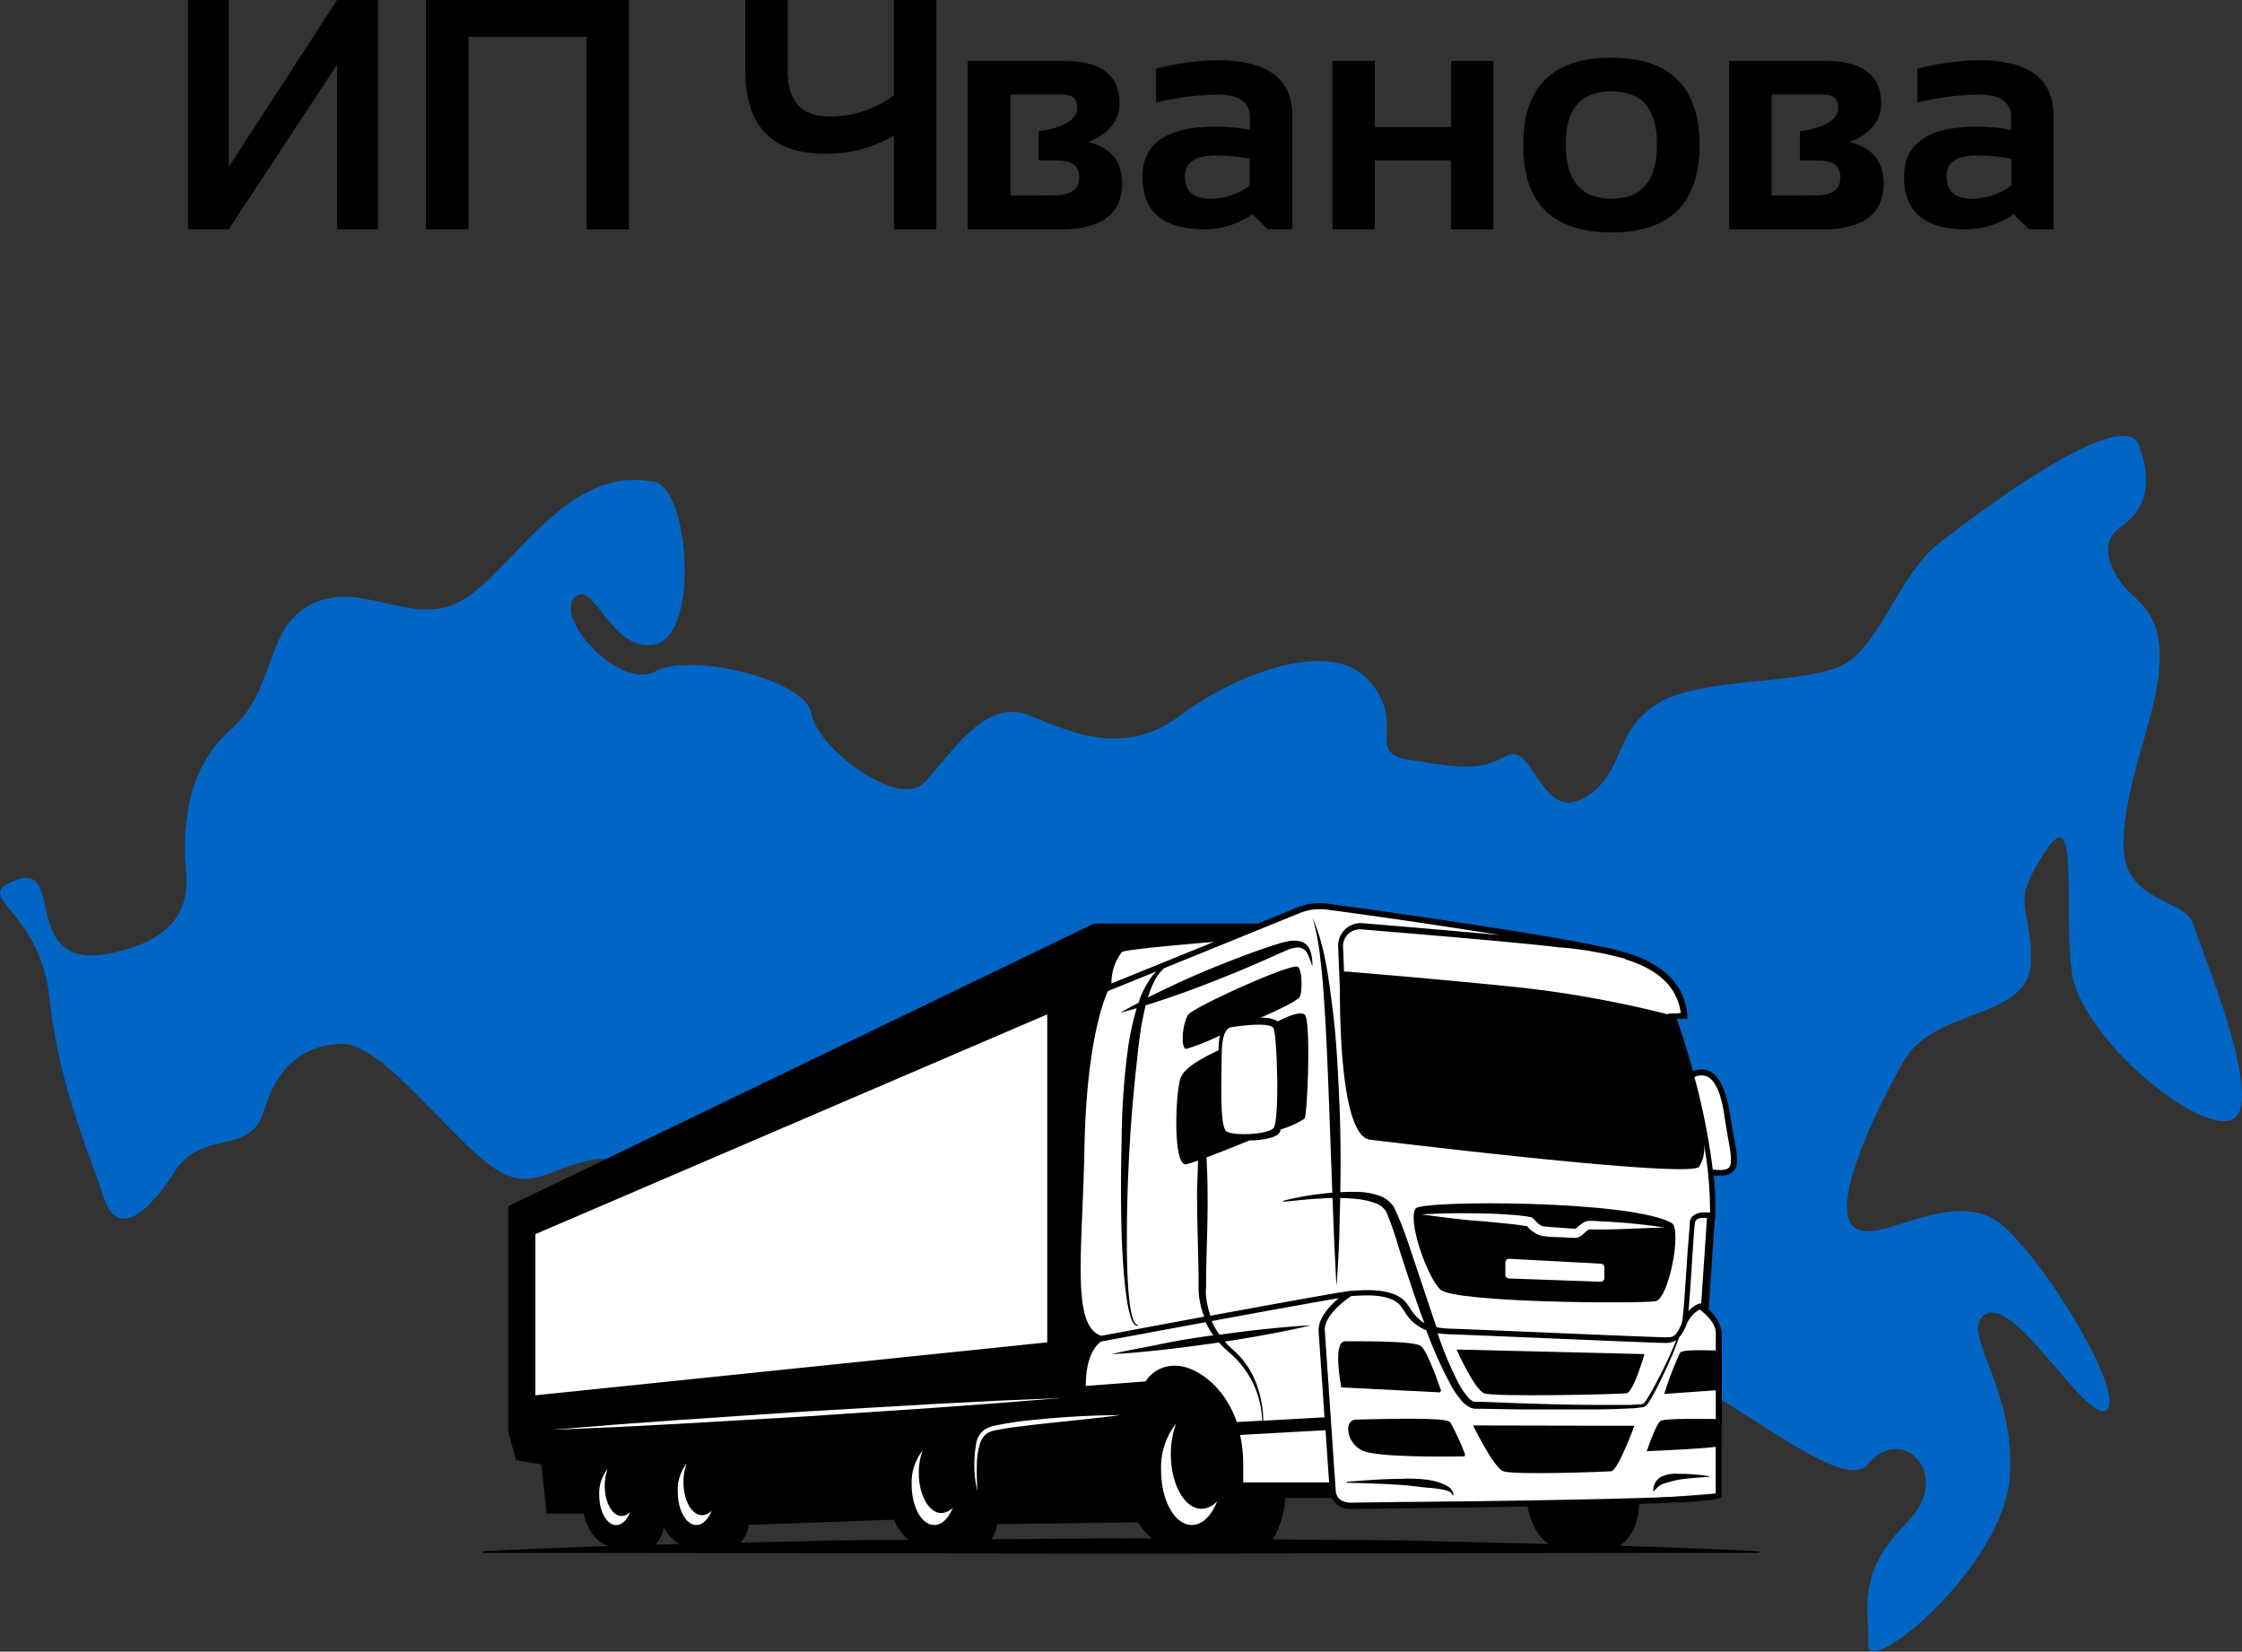
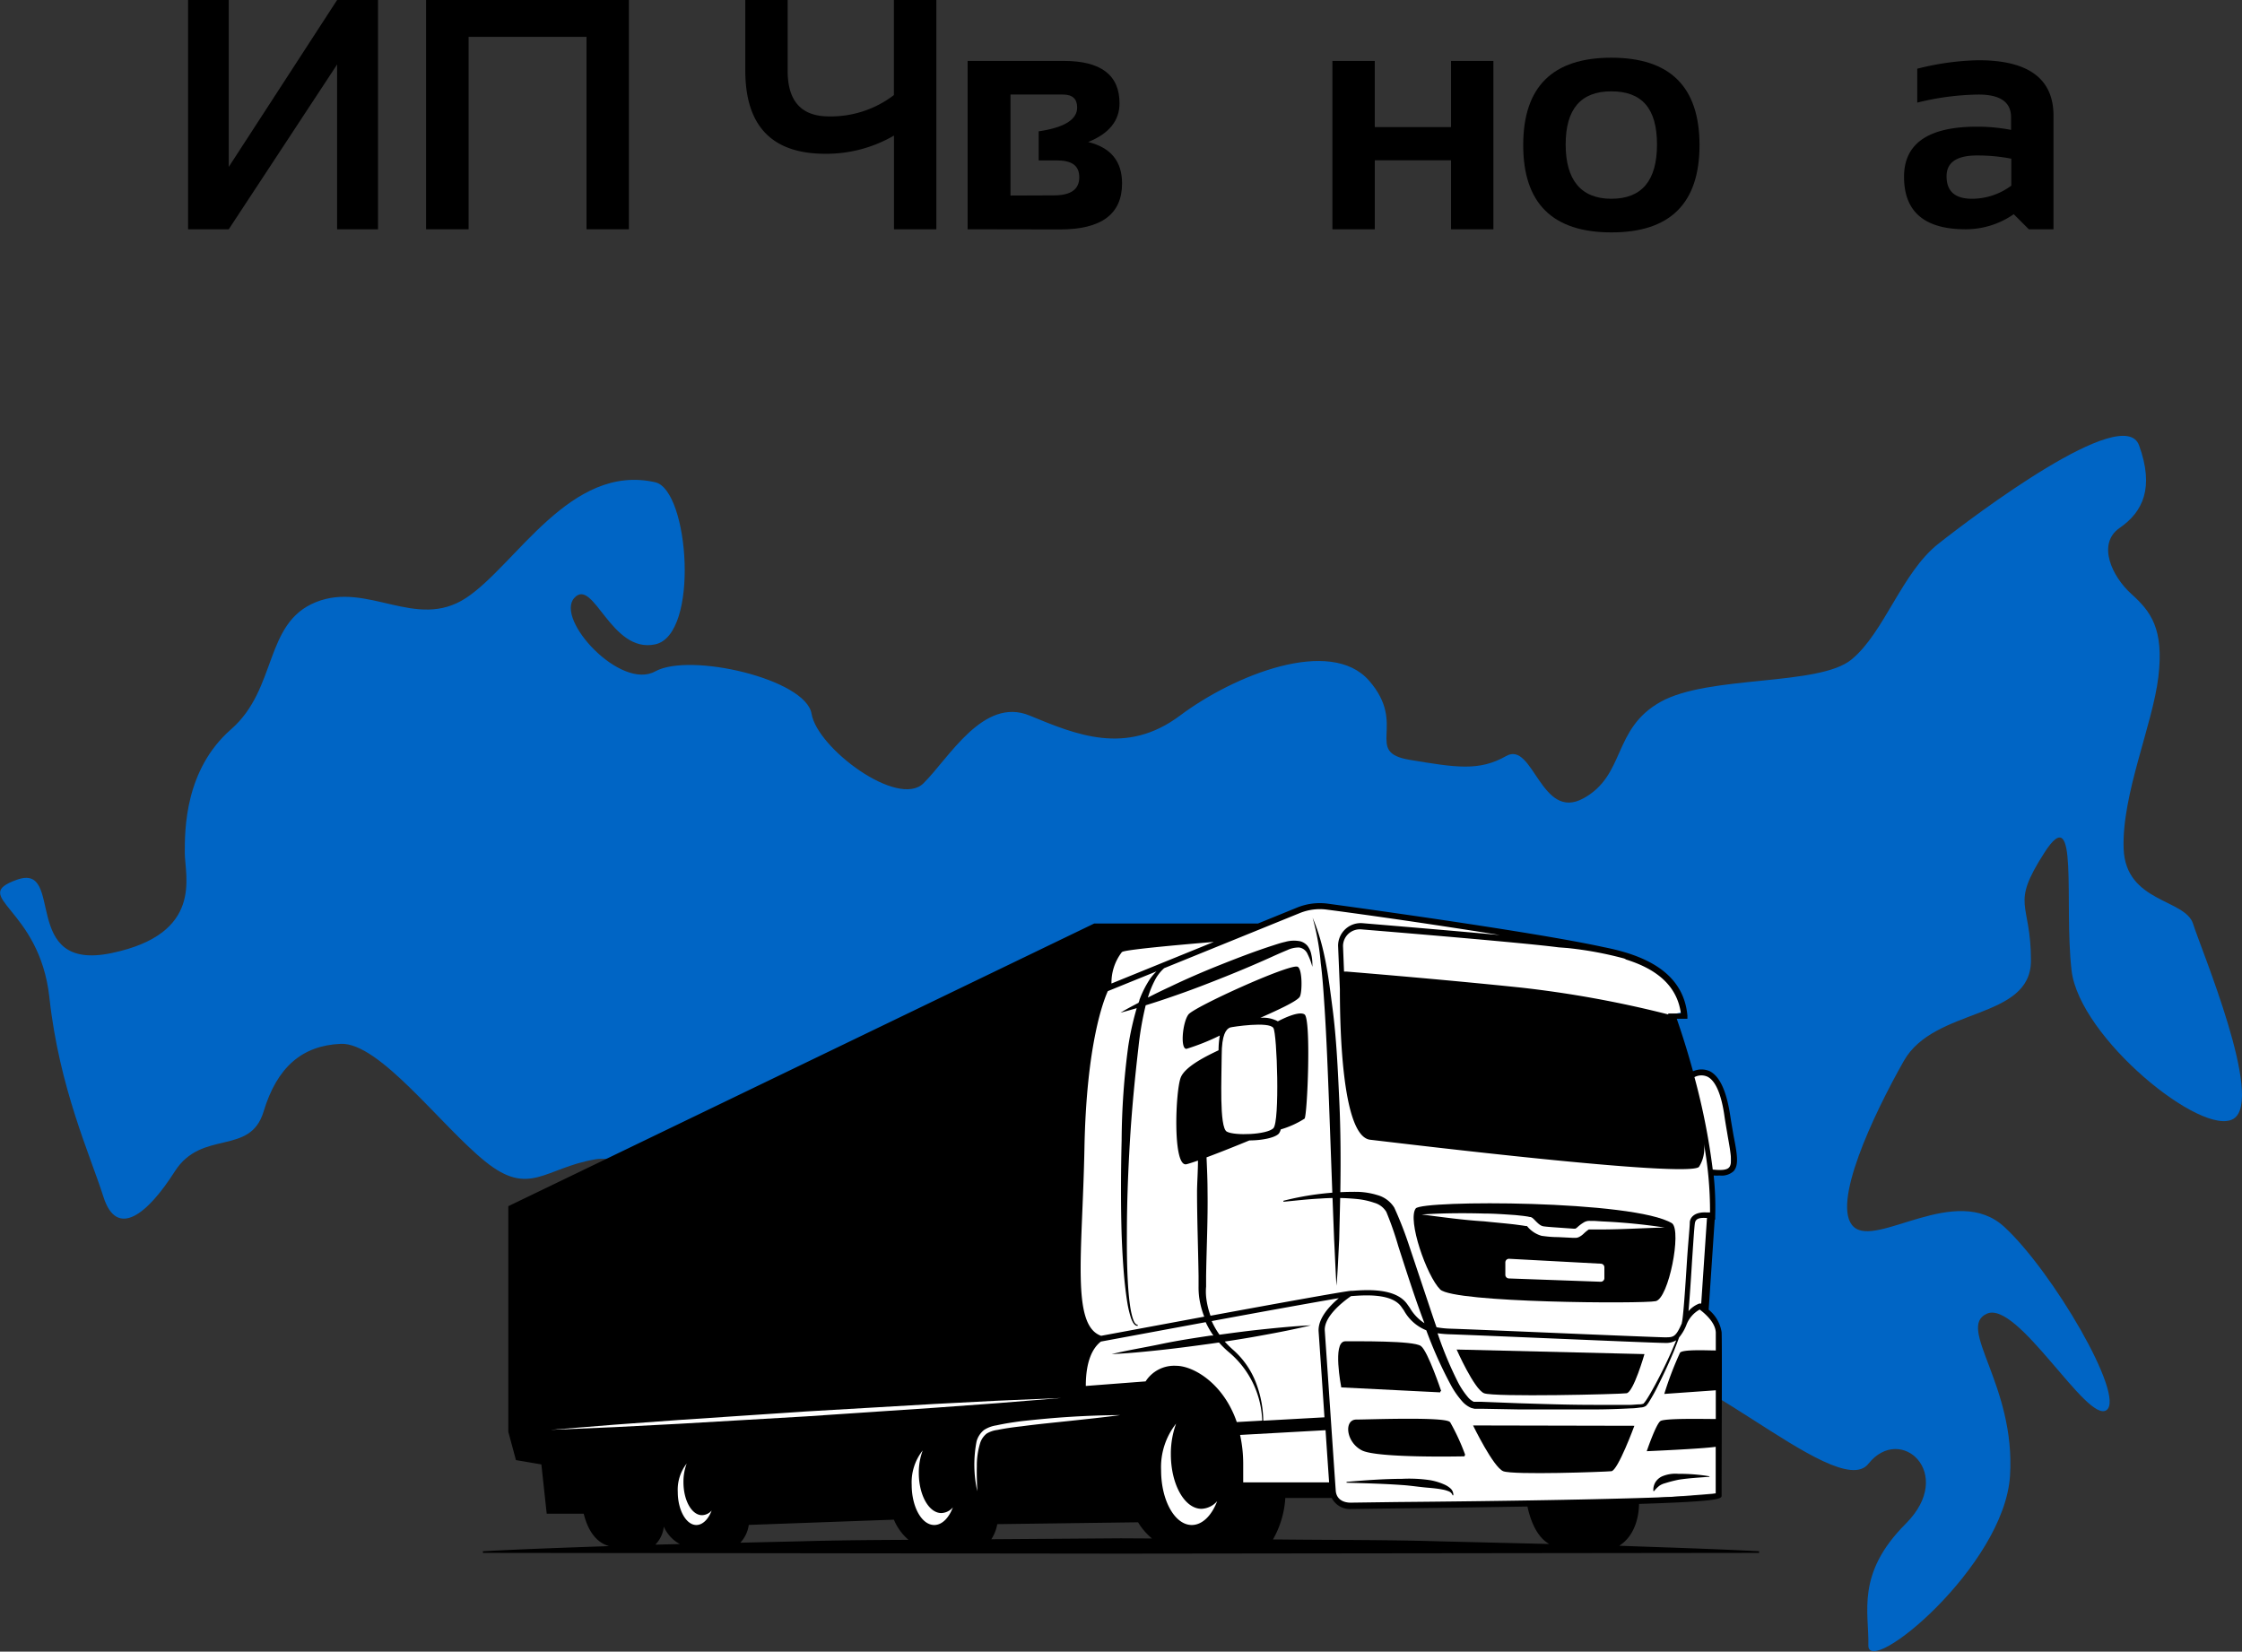
<svg xmlns="http://www.w3.org/2000/svg" viewBox="0 0 264.63 194.94">
  <rect x="0" y="0" width="264.63" height="194.94" fill="#333333" stroke="none" />
  <defs>
    <style>.cls-1{fill:#0065c5;}.cls-2{fill:#fff;}.cls-3{stroke:#000;stroke-miterlimit:10;stroke-width:0.23px;}</style>
  </defs>
  <g id="Layer_2" data-name="Layer 2">
    <g id="Layer_1-2" data-name="Layer 1">
      <path class="cls-1" d="M77.34,56.92c4,.92,5.24,18,0,19.13s-7.29-8-9.56-5.47,5.46,10.93,9.56,8.66,17.77.91,18.45,5S106,95.41,109,92.45s7.06-10.25,12.52-8,11.39,4.78,17.77,0,17.76-9.34,22.32-4.1-.69,8.42,4.78,9.33,8.2,1.37,11.39-.45,4.1,7.74,9.11,5,3.41-8.2,9.11-11.39,18.67-1.82,22.54-5,5.93-10.25,10.25-13.66,21.87-16.63,23.69-11.62.45,7.86-2.28,9.74-.91,5.75,1.37,7.8,3.87,4.1,3.19,9.79-4.33,13.89-4.1,20.27,7.28,5.92,8.2,8.88,8.42,20.73,4.78,23-18.22-9.56-19.13-17.53.91-20.27-3.19-13.89-1.6,5.69-1.6,12.75-11.38,5.46-15,11.84-8.65,17.08-5.92,19.59,12.07-5.24,17.77,0,14.34,20,12.07,21.63-10.48-13-14.12-11.38,3.41,8.42,2.73,19.13-16.81,23.91-16.72,20-1.5-8.43,4.42-14.35-.63-11.84-4.42-7.06-23.59-15.49-27.92-10.25-.91,12.3-4.78,15.26-10-10.6-17.28-6-19.39.12-24.85,1.26-6.38,5.69-8.89,5.92-10-6.38-18.67-3.64-20-6.15-21.87-17.08-20-22.43-26-21.41-7.75,4.49-13,.25S44.77,123,40.22,123.2s-7.52,2.73-9.11,8-7.29,2.05-10.48,7.06-6.83,8-8.42,3S7,128.43,5.83,117.73-3.74,105.88,2,103.83s.23,10.94,11.16,8.66,8.65-9.11,8.65-11.84,0-9.8,5.47-14.58,3.87-12.53,10-15S49.1,74.45,55,70.58,67.32,54.64,77.34,56.92Z" />
      <path class="cls-2" d="M132.43,112l13.06-1.55,5.59-2.34,4.24-1.13,11.51,1.44,17.09,2.69s10.5,1.92,11,3.15c0,0,3.55,2.12,3.48,5.24l-1.19.26,2.27,7,.72-.26s1.32-.65,2.77,1.67,1.33,9.34,1.33,9.34-.17.95-2.08.72l-.37,0,.13,5.16-.07.85-.88,10a4.11,4.11,0,0,1,1.75,4v18s-7.27.6-9.51.67-19.79.39-19.79.39l-14.4.16s-1.77-.29-1.76-1.4l-10.64.18-6.63-14.33-5.06,1.9-7.53.42-1.19-9.25V130.51l4.3-18.72Z" />
      <path d="M171.93,159.28s2.07,4.69,3.24,5.16,16,.12,16.82,0,2.11-4.62,2.11-4.62Z" />
      <path d="M173.87,168.24s2.39,4.93,3.56,5.4,12,.08,12.77,0,2.71-5.36,2.71-5.36Z" />
      <path d="M167.1,142.63c.74-1,25.81-1,30.27,1.76,1.13.94-.41,8.86-1.94,9.18s-23.84.21-25.44-1.38S166.1,144,167.1,142.63Z" />
      <path d="M154.93,108.31c1.46,3.38,1.88,7.08,2.35,10.68s.63,7.27.8,10.91.18,7.29.12,10.93l-.13,5.46c-.1,1.82-.16,3.64-.32,5.46-.12-1.82-.18-3.64-.28-5.46l-.21-5.45-.4-10.89c-.14-3.63-.28-7.26-.51-10.88-.12-1.8-.23-3.62-.46-5.41A28.74,28.74,0,0,0,154.93,108.31Z" />
      <path class="cls-3" d="M170,164.22l-11.59-.58s-1-5.23.39-5.22,8.07-.08,8.86.55,2.34,5.25,2.34,5.25" />
      <path class="cls-3" d="M172.87,171.77s-10.3.24-12.09-.7-2-3.41-.7-3.41,10.48-.35,11,.28a25.54,25.54,0,0,1,1.76,3.83" />
      <path d="M158.94,174.9c2.17-.19,4.35-.35,6.55-.36a16.77,16.77,0,0,1,3.31.16,7.08,7.08,0,0,1,1.63.49,2.8,2.8,0,0,1,.76.47,1,1,0,0,1,.35.82h-.09a.77.77,0,0,0-.5-.48,3.32,3.32,0,0,0-.72-.2c-.51-.1-1-.15-1.56-.2-1.06-.08-2.12-.26-3.21-.33-2.16-.15-4.34-.21-6.52-.27Z" />
      <path d="M201.77,174.3c-1.22.09-2.44.16-3.61.34a15.43,15.43,0,0,0-1.63.42,2.15,2.15,0,0,0-.67.3,4,4,0,0,0-.62.62l-.09,0a1.81,1.81,0,0,1,.22-1,1.84,1.84,0,0,1,.81-.73,4.06,4.06,0,0,1,1.92-.3,21.3,21.3,0,0,1,3.67.29Z" />
      <path d="M191.12,182.44c2.11-1.34,2.33-4,2.34-4.94,9.74-.3,9.75-.62,9.75-1v-1.61c0-4.45.06-16.26,0-17.64a4.24,4.24,0,0,0-1.53-2.67l.71-10.63.06,0v-.42a35.65,35.65,0,0,0-.18-4.79,6.41,6.41,0,0,0,.73,0,2.08,2.08,0,0,0,1.61-.5c.66-.71.44-2,0-4.24-.11-.67-.25-1.43-.38-2.29-.44-2.93-1.23-4.65-2.4-5.27a2.41,2.41,0,0,0-2,0c-.82-3-1.59-5.25-1.92-6.2l1.26,0,0-.38c-.48-5.27-5.34-7.18-9.87-8.07-8.71-1.91-32.34-5.1-32.62-5.14a7.1,7.1,0,0,0-3.56.46L148.48,109H129.15L60,142.36V169l.9,3.33,3,.51.63,5.82H68.9c.7,2.87,2.21,3.62,3,3.82-5,.18-9.93.34-14.9.61v.19l75.31.09,75.32-.09v-.19C202.13,182.8,196.62,182.64,191.12,182.44Zm11.4-25.18c0,.29,0,1.06,0,2.13-1,0-3.87-.15-4.22.26a39.66,39.66,0,0,0-1.86,4.87l6.08-.43v3.39c-1.32,0-6-.11-6.53.24s-1.62,3.56-1.62,3.56,6.57-.28,8.14-.52c0,1.62,0,3.06,0,4.1v1.42c-2.43.62-28,.92-37.72,1l-5.13.07c-1.2.07-1.95-.47-2-1.46-.06-.81-.56-8.12-.92-13.46l-.37-5.37c-.13-1.83,2.62-3.76,3.11-4.09h.09c1.52-.11,4.69-.34,5.83,1.26l.31.44a5.22,5.22,0,0,0,2.64,2.34,49.86,49.86,0,0,0,2.93,6.52,10.29,10.29,0,0,0,1.33,1.89,3,3,0,0,0,1.06.76l.37.09.3,0h.56l4.4.08c2.94,0,5.88,0,8.82,0,1.47,0,2.93-.05,4.41-.13.37,0,.74-.05,1.11-.1a1.21,1.21,0,0,0,.64-.19,2.52,2.52,0,0,0,.37-.49,20.54,20.54,0,0,0,1.07-1.94c.66-1.32,1.28-2.66,1.84-4,.21-.54.43-1.09.63-1.65a5.39,5.39,0,0,0,.86-1.47s0,0,0,0a3.45,3.45,0,0,1,1.57-1.82C201.08,154.91,202.46,156,202.52,157.26Zm-53.7-.34c-1.63.17-3.26.39-4.88.61a9.17,9.17,0,0,1-.92-1.61c6-1.11,12.3-2.25,15-2.7-1.06.89-2.48,2.38-2.38,3.93l.37,5.36c.1,1.5.21,3.15.32,4.77l-7.22.4a13,13,0,0,0-.79-4.28,9.86,9.86,0,0,0-2.85-4.15c-.32-.29-.62-.59-.91-.91,1.45-.22,2.9-.45,4.34-.72,2-.36,3.9-.73,5.84-1.2C152.77,156.52,150.79,156.71,148.82,156.92Zm20.86.44a13.3,13.3,0,0,0,1.41.12c1.59.05,6.34.25,11.31.46,6.63.28,13.47.57,14.08.56a2.38,2.38,0,0,0,1.37-.31c-.17.43-.36.85-.54,1.28-.59,1.34-1.24,2.65-1.93,3.94-.35.64-.7,1.29-1.1,1.88a3.37,3.37,0,0,1-.3.38,1.5,1.5,0,0,1-.41.08c-.35,0-.72.05-1.08.06-1.46,0-2.93,0-4.39,0-2.94,0-5.87-.1-8.8-.19l-4.39-.17-.55,0-.25,0-.15,0a2,2,0,0,1-.69-.54,9.67,9.67,0,0,1-1.16-1.73A44.1,44.1,0,0,1,169.68,157.36Zm29.62-2.61c.1-1.09.23-2.86.41-5.8.14-2.08.26-4,.34-4.56s.52-.68,1.31-.64h.12l-.68,10.1-.07,0-.15,0A3.15,3.15,0,0,0,199.3,154.75Zm2.26-27.66c.95.5,1.64,2.11,2,4.77.13.86.27,1.63.38,2.3.34,1.92.57,3.19.14,3.64-.26.28-.87.35-1.92.24A78.83,78.83,0,0,0,200,127.13,1.74,1.74,0,0,1,201.56,127.09ZM185,111.89a42.44,42.44,0,0,1,6.67,1.23.88.88,0,0,1,.26.13l0,0c3.21,1,6,2.82,6.47,6.37l-1.49,0,0,.11a128.41,128.41,0,0,0-17.4-3.17c-9.57-1-20.59-1.89-20.59-1.89l-.28,0-.12-3a2,2,0,0,1,.64-1.46,2,2,0,0,1,1.51-.52c5.73.47,19.47,1.62,23.28,2.12Zm-52.54.47c.25-.3,8.54-1,10.81-1.19l-12.08,4.91A5.9,5.9,0,0,1,132.43,112.36ZM128,135.53c.23-12.31,2.27-17.47,2.76-18.55l5.74-2.33a7,7,0,0,0-.72.83,11.91,11.91,0,0,0-1.29,2.54c0,.11-.07.23-.11.34-.71.37-1.43.75-2.12,1.16.64-.16,1.27-.35,1.91-.53a34.92,34.92,0,0,0-1,4.5,86.31,86.31,0,0,0-.78,11.11c-.09,3.71-.11,7.41,0,11.12.07,1.85.17,3.7.35,5.55.1.92.21,1.84.37,2.76a12.82,12.82,0,0,0,.33,1.36,3.39,3.39,0,0,0,.27.66c.11.19.28.45.58.43v-.12c-.19,0-.34-.19-.44-.39a4.26,4.26,0,0,1-.22-.63,10.37,10.37,0,0,1-.26-1.35c-.13-.91-.2-1.83-.25-2.75-.1-1.84-.12-3.69-.11-5.53,0-3.69.14-7.38.36-11.06s.58-7.36,1-11a37.25,37.25,0,0,1,.86-5c1.1-.34,2.2-.7,3.28-1.08,2.05-.7,4.06-1.48,6.06-2.28s4-1.65,5.95-2.54c.49-.22,1-.44,1.44-.62a3.08,3.08,0,0,1,1.38-.3,1.28,1.28,0,0,1,1,.78,7.63,7.63,0,0,1,.56,1.5,5.55,5.55,0,0,0-.17-1.66,2.36,2.36,0,0,0-.4-.81,1.7,1.7,0,0,0-.84-.54,3.72,3.72,0,0,0-1.8.07c-.56.12-1.09.31-1.6.47-2.06.67-4.08,1.45-6.09,2.25s-4,1.66-5.93,2.59q-1.31.6-2.58,1.26a11,11,0,0,1,.8-2,4.87,4.87,0,0,1,1.12-1.47l16-6.5a6.29,6.29,0,0,1,3.21-.41c4.76.62,13.05,1.81,20.41,3-5.54-.51-12.52-1.09-16.2-1.4a2.67,2.67,0,0,0-2.89,2.68l.21,5.1c0,5.1.31,17.4,3.58,17.78,3.9.45,37.39,4.53,38.8,3.21a4,4,0,0,0,.58-2.77,44.59,44.59,0,0,1,.73,8.14c-.12,0-.25,0-.39,0-1.58-.09-2,.72-2,1.21s-.2,2.44-.34,4.63c-.17,2.67-.43,6.67-.6,7.18l0,.06c-.71,1.64-1,1.65-1.93,1.66-.57,0-7.73-.29-14-.56-5-.21-9.72-.41-11.31-.46a10.82,10.82,0,0,1-1.71-.17c-.19-.53-.37-1.07-.55-1.6l-2.79-8.34a43.06,43.06,0,0,0-1.65-4.18,3.41,3.41,0,0,0-2-1.48,8.7,8.7,0,0,0-2.28-.38,34,34,0,0,0-8.8,1.05v.12c1.47-.14,2.92-.31,4.38-.38a25.11,25.11,0,0,1,4.34.06,8.94,8.94,0,0,1,2,.44,2.42,2.42,0,0,1,1.42,1.07,38.08,38.08,0,0,1,1.42,4.07c.9,2.78,1.79,5.59,2.81,8.35l.27.72a5.33,5.33,0,0,1-1.73-1.82l-.32-.45c-1.37-1.91-4.79-1.67-6.44-1.55h-.18c-.81.06-9,1.54-16.58,2.94a9.27,9.27,0,0,1-.52-2.26,6.61,6.61,0,0,1,0-1.18l0-1.25c.05-3.32.22-6.64.17-10,0-1.33-.06-2.65-.12-4,1.67-.62,3.73-1.45,5.06-2,1.45,0,3-.3,3.47-.8a1.3,1.3,0,0,0,.23-.5,10.84,10.84,0,0,0,2.81-1.27c.33-.37.8-11.76,0-12.3-.63-.42-2.4.42-3.15.81a3.71,3.71,0,0,0-2.07-.41c1.61-.72,4.38-1.94,4.67-2.51s.3-3.37-.3-3.53c-1.07-.29-12.15,4.74-12.85,5.64s-1,4.12-.23,4.06a26.39,26.39,0,0,0,3.93-1.57,10.34,10.34,0,0,0-.15,1.74c-1.21.58-3.88,1.83-4.45,3.18-.64,1.51-1,10.66.66,10.27.29-.07.78-.23,1.36-.43,0,1.19-.09,2.38-.11,3.58,0,3.32.13,6.64.18,10l0,1.24a9.53,9.53,0,0,0,.07,1.3,10.12,10.12,0,0,0,.6,2.3l-12.17,2.26C126.42,156.42,127.76,147.89,128,135.53ZM77.35,182.31a3.56,3.56,0,0,0,1-2.13,4.28,4.28,0,0,0,1.9,2.06Zm17.31-.4-7.28.17a3.85,3.85,0,0,0,1-2.1l17.13-.62a6.35,6.35,0,0,0,1.72,2.38C103.06,181.76,98.86,181.79,94.66,181.91Zm37.65-.35-15.3.11a4.79,4.79,0,0,0,.7-1.78l16.62-.22a7.57,7.57,0,0,0,1.64,1.91Zm6.51-20.36a4,4,0,0,0-3.6,1.84l-7.06.54c0-3.12.91-4.56,1.78-5.24l12.37-2.29a10,10,0,0,0,.91,1.58l-.3,0c-2,.3-3.92.59-5.87,1s-3.9.72-5.84,1.19c2-.09,4-.29,5.94-.5s3.94-.48,5.9-.75l.83-.12a11.19,11.19,0,0,0,1.26,1.22,11,11,0,0,1,3.84,8l-3,.17C144.4,163.24,140.83,161.2,138.82,161.2Zm7.55,8.16,10.09-.56c.17,2.55.33,4.86.42,6.16H146.74V172.8A15.84,15.84,0,0,0,146.37,169.36ZM170,181.92c-6.27-.19-12.55-.15-18.83-.22h-.92a11.21,11.21,0,0,0,1.46-4.9h5.48a2.4,2.4,0,0,0,2.32,1.3h.22l5.11-.07c6.06-.07,11.16-.15,15.45-.22.6,2.75,1.69,3.93,2.57,4.42Z" />
-       <polygon class="cls-2" points="63.19 145.66 63.19 164.68 123.61 158.43 123.61 119.72 63.19 145.66" />
      <path class="cls-2" d="M115.35,176a14.42,14.42,0,0,1-.08-5.89,2.65,2.65,0,0,1,.87-1.33,3.64,3.64,0,0,1,1.47-.55c1-.22,1.94-.36,2.91-.49,2-.22,3.9-.4,5.85-.52s3.9-.19,5.86-.2c-1.94.26-3.88.46-5.82.67s-3.88.39-5.81.65c-1,.11-1.93.24-2.87.43a3.23,3.23,0,0,0-1.27.43,2.34,2.34,0,0,0-.75,1.06,9,9,0,0,0-.41,2.82C115.27,174,115.32,175,115.35,176Z" />
      <polygon class="cls-2" points="64.99 168.76 72.52 168.15 80.05 167.6 95.11 166.59 110.19 165.71 117.72 165.32 125.27 165 117.74 165.61 110.21 166.16 95.15 167.17 80.07 168.05 72.53 168.44 64.99 168.76" />
      <path class="cls-2" d="M167.8,143.34c2.46-.16,4.92-.18,7.38-.11,1.23,0,2.46.1,3.69.18l.94.1.49.07.28.06.1,0,.19.1.14.12c.51.52.78.82,1.19.88s1.16.11,1.75.15l1.83.13h.15a1,1,0,0,0,.27-.19,4.47,4.47,0,0,1,.86-.62,1.72,1.72,0,0,1,.38-.11,3.1,3.1,0,0,1,.32,0l.45,0,.92.06a69.59,69.59,0,0,1,7.34.72c-2.46.06-4.91.22-7.36.23h-1.53l-.05,0a4.68,4.68,0,0,0-.61.5,2.2,2.2,0,0,1-.47.35,1,1,0,0,1-.48.14h-.26l-1.84-.09c-.63,0-1.18-.05-1.91-.15a3.4,3.4,0,0,1-1.76-1.2l0,0,.09.05s0,0,0,0l-.16,0-.43-.07-.89-.12c-1.2-.14-2.42-.24-3.64-.37C172.68,144,170.24,143.65,167.8,143.34Z" />
      <path class="cls-2" d="M188.93,151.28l-10.84-.39a.43.43,0,0,1-.41-.43V149a.43.43,0,0,1,.45-.43l10.84.58a.43.43,0,0,1,.4.43v1.31A.43.43,0,0,1,188.93,151.28Z" />
      <path class="cls-2" d="M82.86,178.83c-1.21,0-2.19-1.74-2.19-3.9a6.2,6.2,0,0,1,.38-2.19A5,5,0,0,0,80,176.09c0,2.15,1,3.9,2.19,3.9.75,0,1.42-.68,1.81-1.71A1.55,1.55,0,0,1,82.86,178.83Z" />
      <path class="cls-2" d="M111.11,178.58c-1.47,0-2.66-2.12-2.66-4.73a7.48,7.48,0,0,1,.46-2.66,6.06,6.06,0,0,0-1.3,4.06c0,2.62,1.19,4.74,2.66,4.74.92,0,1.72-.82,2.2-2.08A1.86,1.86,0,0,1,111.11,178.58Z" />
      <path class="cls-2" d="M141.82,178.08c-2,0-3.62-2.88-3.62-6.44a10.35,10.35,0,0,1,.62-3.62,8.29,8.29,0,0,0-1.77,5.53c0,3.55,1.62,6.44,3.62,6.44,1.25,0,2.35-1.12,3-2.82A2.59,2.59,0,0,1,141.82,178.08Z" />
-       <path class="cls-2" d="M73.38,178.93c-1.11,0-2-1.6-2-3.57a5.68,5.68,0,0,1,.35-2,4.6,4.6,0,0,0-1,3.07c0,2,.9,3.57,2,3.57.69,0,1.3-.62,1.66-1.57A1.42,1.42,0,0,1,73.38,178.93Z" />
      <path class="cls-2" d="M145.2,121.27c-.48.18-1,.83-1,3.29s-.31,8.49.6,9,4.73.37,5.5-.4.44-11.18,0-11.83C149.8,120.52,145.42,121.2,145.2,121.27Z" />
      <path d="M39.79,27.06V7.61L27,27.06H22.2V0H27V19.7L39.79,0h4.83V27.06Z" />
      <path d="M50.29,27.06V0H74.23V27.06h-5V4.35H55.31V27.06Z" />
      <path d="M110.52,0V27.06h-5V16a15.9,15.9,0,0,1-8.11,2.15q-9.45,0-9.44-9.85V0h5V8.36q0,5.39,4.9,5.38a12.25,12.25,0,0,0,7.64-2.52V0Z" />
      <path d="M114.21,27.06V7.19h11.35q6.58,0,6.58,5c0,2.05-1.23,3.58-3.7,4.57,2.7.67,4,2.3,4,4.89q0,5.43-7.32,5.43Zm10.18-4c2,0,3-.71,3-2.13s-.9-2-2.71-2h-2.08V15.5q4.55-.67,4.54-2.82c0-1-.55-1.52-1.66-1.52h-6.21V23.08Z" />
-       <path d="M134.85,20.87q0-5.92,8.63-5.92a21.36,21.36,0,0,1,4.05.38v-1.5q0-2.67-3.84-2.67a31.54,31.54,0,0,0-7.23.95v-4a31.54,31.54,0,0,1,7.23-1q8.85,0,8.85,6.55V27.06h-2.91l-1.78-1.78a9.93,9.93,0,0,1-5.72,1.78Q134.86,27.06,134.85,20.87Zm8.63-2.52q-3.61,0-3.62,2.46c0,1.77,1,2.65,3,2.65a7.77,7.77,0,0,0,4.64-1.55V18.73A20.79,20.79,0,0,0,143.48,18.35Z" />
      <path d="M157.27,27.06V7.19h5V15h9V7.19h5V27.06h-5V18.92h-9v8.14Z" />
      <path d="M179.79,17.12q0-10.31,10.4-10.31T200.6,17.12q0,10.32-10.41,10.31T179.79,17.12Zm10.4,6.34c3.6,0,5.39-2.14,5.39-6.41s-1.79-6.27-5.39-6.27-5.39,2.09-5.39,6.27S186.6,23.46,190.19,23.46Z" />
-       <path d="M204.1,27.06V7.19h11.35q6.59,0,6.59,5c0,2.05-1.24,3.58-3.71,4.57q4,1,4,4.89,0,5.43-7.33,5.43Zm10.18-4c2,0,2.95-.71,2.95-2.13s-.9-2-2.71-2h-2.08V15.5q4.55-.67,4.54-2.82c0-1-.55-1.52-1.66-1.52h-6.21V23.08Z" />
      <path d="M224.74,20.87q0-5.92,8.63-5.92a21.36,21.36,0,0,1,4,.38v-1.5q0-2.67-3.84-2.67a31.54,31.54,0,0,0-7.23.95v-4a31.54,31.54,0,0,1,7.23-1q8.85,0,8.85,6.55V27.06h-2.91l-1.78-1.78A9.92,9.92,0,0,1,232,27.06Q224.74,27.06,224.74,20.87Zm8.63-2.52q-3.62,0-3.61,2.46c0,1.77,1,2.65,3,2.65a7.77,7.77,0,0,0,4.64-1.55V18.73A20.79,20.79,0,0,0,233.37,18.35Z" />
    </g>
  </g>
</svg>